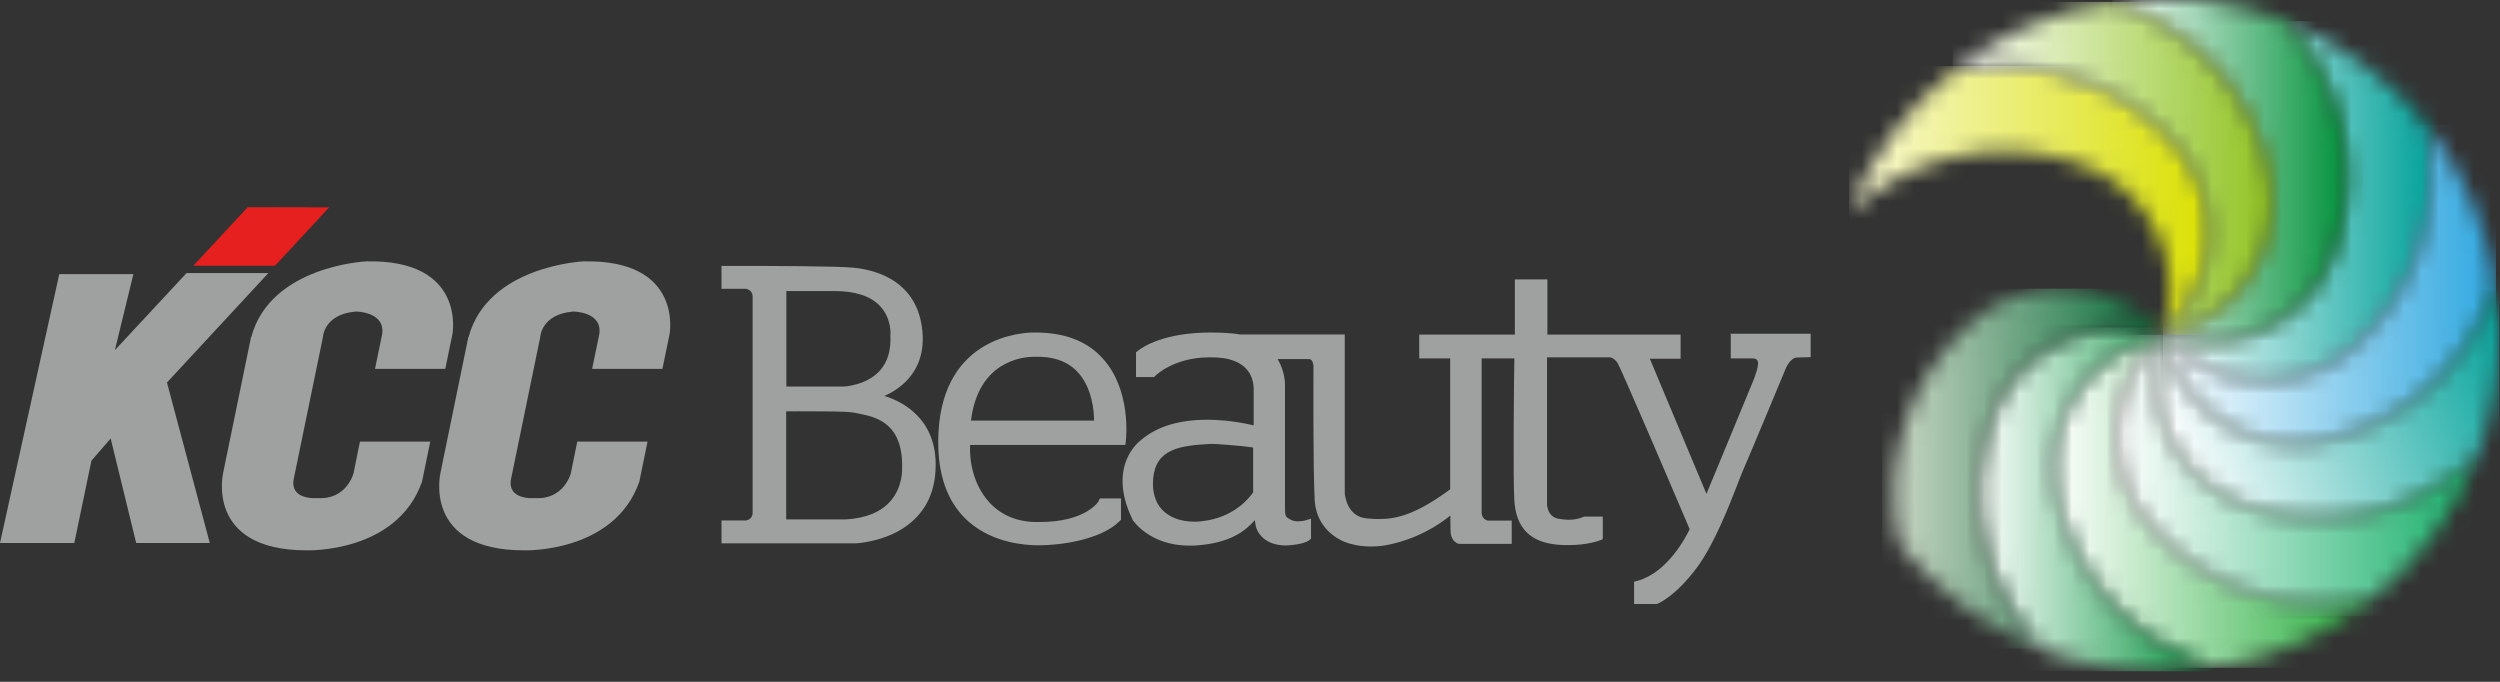
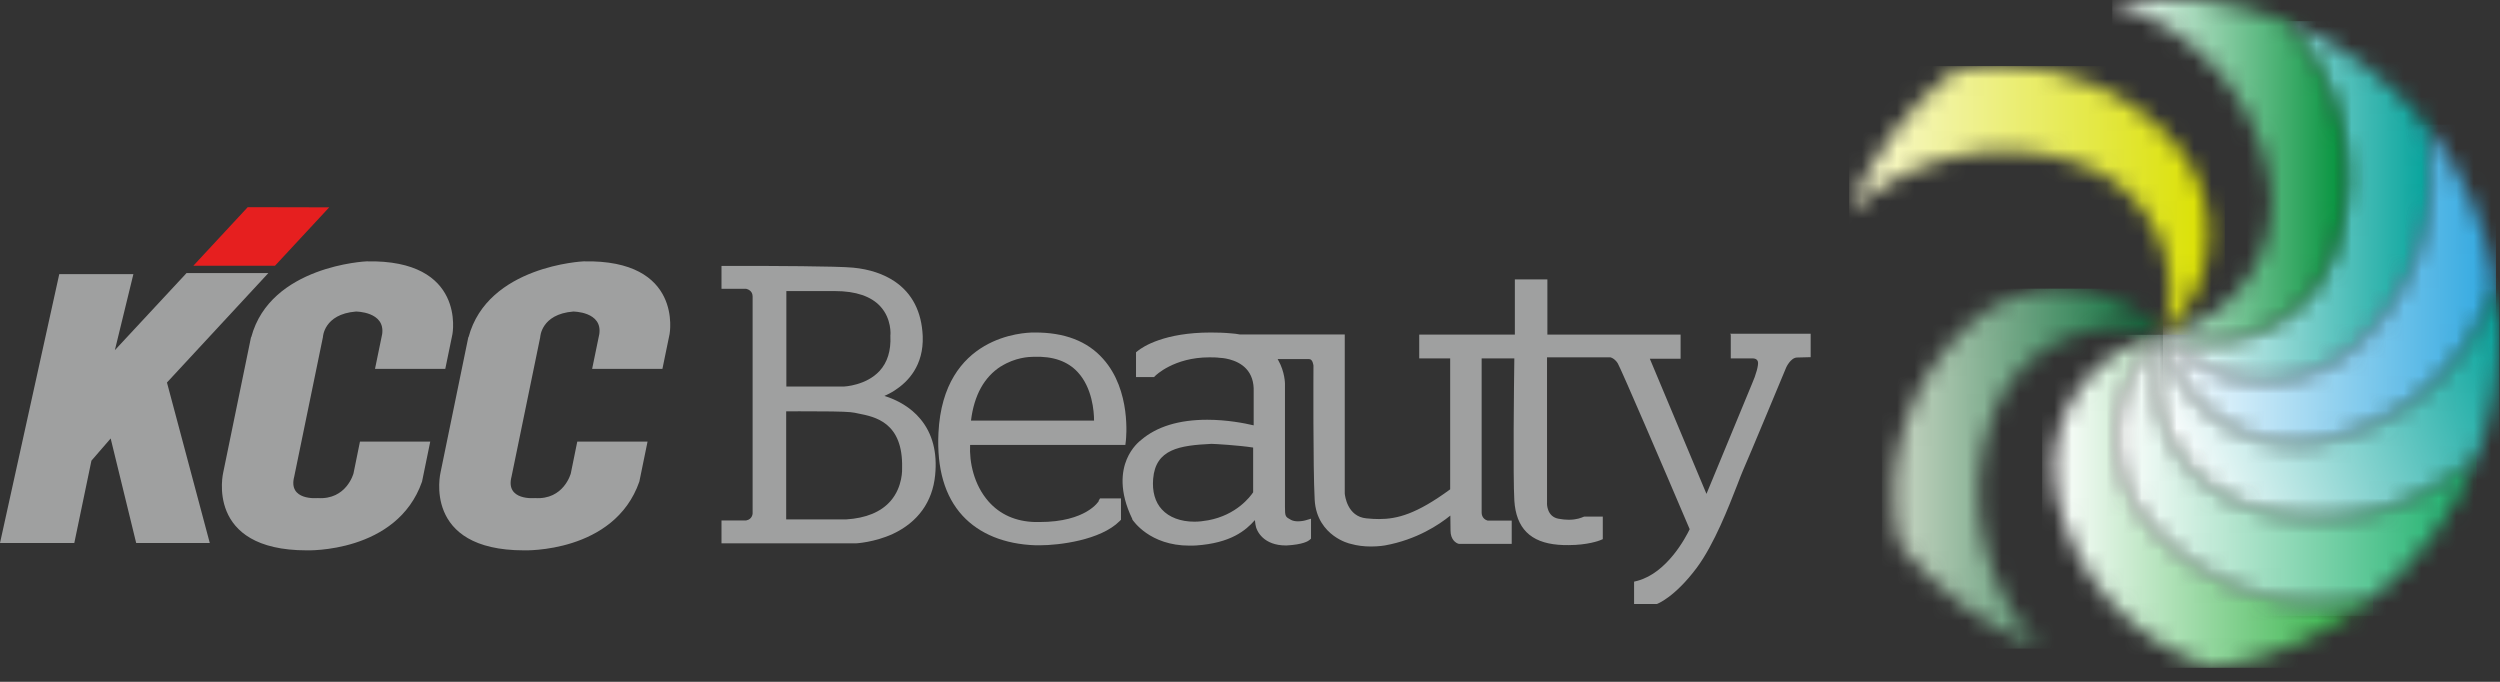
<svg xmlns="http://www.w3.org/2000/svg" viewBox="0 0 143 39" fill="none">
  <rect x="0" y="0" width="143" height="39" fill="#333333" stroke="none" />
  <g clip-path="url(#clip0_68_5393)">
    <mask id="mask0_68_5393" style="mask-type:luminance" maskUnits="userSpaceOnUse" x="123" y="1" width="17" height="21">
      <path d="M133.52 14.36C132.14 18.39 127.75 20.54 123.72 19.16C126.52 22.37 131.39 22.71 134.61 19.91C138.37 16.63 139.8 11.68 138.77 7.14C136.67 4.52 133.91 2.46 130.73 1.22C133.9 4.64 135.14 9.65 133.52 14.37" fill="white" />
    </mask>
    <g mask="url(#mask0_68_5393)">
      <path d="M139.8 1.21H123.72V22.7H139.8V1.21Z" fill="url(#paint0_linear_68_5393)" />
    </g>
    <mask id="mask1_68_5393" style="mask-type:luminance" maskUnits="userSpaceOnUse" x="123" y="7" width="20" height="19">
      <path d="M134.6 19.9C131.39 22.7 126.51 22.36 123.71 19.15C124.53 23.33 128.58 26.06 132.76 25.24C137.66 24.28 141.38 20.71 142.75 16.25C142.24 12.83 140.82 9.7 138.75 7.12C139.78 11.66 138.35 16.62 134.59 19.89" fill="white" />
    </mask>
    <g mask="url(#mask1_68_5393)">
      <path d="M142.77 7.13H123.72V26.06H142.77V7.13Z" fill="url(#paint1_linear_68_5393)" />
    </g>
    <mask id="mask2_68_5393" style="mask-type:luminance" maskUnits="userSpaceOnUse" x="117" y="19" width="19" height="20">
      <path d="M117.63 28.21C118.59 33.11 122.16 36.82 126.62 38.2C130.04 37.69 133.17 36.27 135.75 34.2C131.21 35.23 126.25 33.8 122.98 30.04C120.18 26.83 120.51 21.95 123.73 19.15C119.55 19.97 116.82 24.02 117.64 28.2" fill="white" />
    </mask>
    <g mask="url(#mask2_68_5393)">
      <path d="M135.74 19.15H116.81V38.2H135.74V19.15Z" fill="url(#paint2_linear_68_5393)" />
    </g>
    <mask id="mask3_68_5393" style="mask-type:luminance" maskUnits="userSpaceOnUse" x="123" y="16" width="20" height="14">
      <path d="M132.77 25.24C128.59 26.06 124.53 23.33 123.72 19.15C122.34 23.18 124.48 27.57 128.51 28.95C133.23 30.57 138.24 29.33 141.66 26.16C142.51 23.99 142.98 21.62 142.98 19.15C142.98 18.16 142.9 17.2 142.76 16.25C141.38 20.7 137.66 24.28 132.77 25.24Z" fill="white" />
    </mask>
    <g mask="url(#mask3_68_5393)">
      <path d="M140.578 9.618L117.743 17.929L124.758 37.203L147.593 28.891L140.578 9.618Z" fill="url(#paint3_linear_68_5393)" />
    </g>
    <mask id="mask4_68_5393" style="mask-type:luminance" maskUnits="userSpaceOnUse" x="120" y="-1" width="15" height="21">
      <path d="M121.63 -9.76585e-06C121.36 0.03 121.09 0.06 120.82 0.1C125.28 1.48 128.85 5.2 129.81 10.09C130.63 14.27 127.9 18.33 123.72 19.14C127.75 20.52 132.14 18.38 133.52 14.34C135.14 9.62 133.9 4.61 130.73 1.19C129.18 0.58 127.52 0.17 125.8 -0.01H121.63V-9.76585e-06Z" fill="white" />
    </mask>
    <g mask="url(#mask4_68_5393)">
      <path d="M135.14 0H120.82V20.53H135.14V0Z" fill="url(#paint4_linear_68_5393)" />
    </g>
    <mask id="mask5_68_5393" style="mask-type:luminance" maskUnits="userSpaceOnUse" x="121" y="19" width="21" height="16">
      <path d="M122.97 30.04C126.25 33.8 131.2 35.23 135.74 34.2C138.36 32.1 140.42 29.34 141.66 26.16C138.24 29.33 133.23 30.57 128.51 28.95C124.48 27.57 122.33 23.18 123.72 19.15C120.51 21.95 120.17 26.82 122.97 30.04Z" fill="white" />
    </mask>
    <g mask="url(#mask5_68_5393)">
      <path d="M141.66 19.15H120.17V35.23H141.66V19.15Z" fill="url(#paint5_linear_68_5393)" />
    </g>
    <mask id="mask6_68_5393" style="mask-type:luminance" maskUnits="userSpaceOnUse" x="105" y="3" width="22" height="17">
      <path d="M111.69 4.1C109.07 6.2 107.01 8.96 105.77 12.14C109.19 8.97 114.2 7.73 118.92 9.35C122.95 10.73 125.1 15.12 123.72 19.15C126.93 16.35 127.26 11.48 124.47 8.26C121.88 5.29 118.25 3.77 114.6 3.77C113.63 3.77 112.65 3.88 111.7 4.09" fill="white" />
    </mask>
    <g mask="url(#mask6_68_5393)">
      <path d="M127.26 3.78H105.77V19.15H127.26V3.78Z" fill="url(#paint6_linear_68_5393)" />
    </g>
    <mask id="mask7_68_5393" style="mask-type:luminance" maskUnits="userSpaceOnUse" x="113" y="18" width="14" height="21">
-       <path d="M113.92 23.95C112.3 28.67 113.54 33.68 116.71 37.1C118.88 37.95 121.25 38.42 123.72 38.42C124.7 38.42 125.67 38.35 126.62 38.2C122.17 36.82 118.59 33.1 117.63 28.21C116.81 24.03 119.54 19.97 123.72 19.16C122.89 18.87 122.05 18.74 121.22 18.74C118.01 18.74 115.02 20.75 113.92 23.96" fill="white" />
-     </mask>
+       </mask>
    <g mask="url(#mask7_68_5393)">
      <path d="M126.62 18.73H112.3V38.41H126.62V18.73Z" fill="url(#paint7_linear_68_5393)" />
    </g>
    <mask id="mask8_68_5393" style="mask-type:luminance" maskUnits="userSpaceOnUse" x="108" y="16" width="16" height="22">
      <path d="M112.83 18.4C109.07 21.68 107.64 26.63 108.67 31.17C110.77 33.79 113.53 35.85 116.71 37.09C113.54 33.67 112.3 28.66 113.92 23.94C115.3 19.91 119.69 17.76 123.72 19.14C122.19 17.39 120.05 16.49 117.9 16.49C116.1 16.49 114.29 17.11 112.83 18.39" fill="white" />
    </mask>
    <g mask="url(#mask8_68_5393)">
      <path d="M123.72 16.51H107.64V37.1H123.72V16.51Z" fill="url(#paint8_linear_68_5393)" />
    </g>
    <mask id="mask9_68_5393" style="mask-type:luminance" maskUnits="userSpaceOnUse" x="111" y="0" width="19" height="20">
      <path d="M111.69 4.1C116.23 3.07 121.19 4.5 124.46 8.26C127.26 11.47 126.92 16.35 123.71 19.15C127.89 18.33 130.62 14.28 129.8 10.1C128.84 5.2 125.27 1.48 120.81 0.11C117.39 0.63 114.26 2.04 111.68 4.11" fill="white" />
    </mask>
    <g mask="url(#mask9_68_5393)">
-       <path d="M130.62 0.11H111.69V19.16H130.62V0.11Z" fill="url(#paint9_linear_68_5393)" />
+       <path d="M130.62 0.11H111.69V19.16V0.11Z" fill="url(#paint9_linear_68_5393)" />
    </g>
    <path d="M44.97 29.72V23.53C45.33 23.52 46 23.53 46.7 23.53C48.09 23.53 48.66 23.56 48.89 23.61C48.95 23.62 49.02 23.64 49.08 23.65C50.05 23.84 51.66 24.15 51.6 26.76V26.78C51.6 26.79 51.66 27.84 50.93 28.67C50.38 29.29 49.53 29.64 48.4 29.71H44.97V29.72ZM50.93 19.22C50.97 20.06 50.76 20.73 50.31 21.22C49.54 22.05 48.31 22.11 48.25 22.11H44.98V16.65H47.77C48.95 16.65 49.83 16.95 50.36 17.53C51.01 18.24 50.94 19.16 50.93 19.17V19.19V19.21V19.22ZM50.56 22.66C50.76 22.57 50.97 22.47 51.18 22.33C51.94 21.84 52.84 20.91 52.78 19.23C52.72 17.83 52.18 16.78 51.18 16.1C50.54 15.67 49.74 15.4 48.8 15.31C47.89 15.22 43.97 15.21 42.32 15.21C41.84 15.21 41.54 15.21 41.54 15.21H41.27V16.52H42.68C42.77 16.54 43.05 16.63 43.05 16.96V29.36C43.05 29.36 43.05 29.7 42.68 29.77H41.27V31.08H48.96C48.96 31.08 50 31.03 51.07 30.54C52.5 29.87 53.34 28.71 53.49 27.18C53.62 25.88 53.34 24.8 52.65 23.97C52.09 23.29 51.31 22.87 50.57 22.64" fill="#9FA0A0" />
    <path d="M57.27 20.95C58.06 20.45 58.86 20.41 59.09 20.41C59.12 20.41 59.13 20.41 59.13 20.41H59.14H59.15C60.23 20.37 61.07 20.66 61.65 21.29C62.47 22.18 62.58 23.51 62.58 24.06H55.54C55.72 22.6 56.3 21.56 57.26 20.95M62.85 28.66C62.85 28.66 62.15 29.86 59.46 29.86C59.38 29.86 59.29 29.86 59.2 29.86C58.1 29.83 57.2 29.43 56.54 28.68C55.7 27.72 55.44 26.43 55.49 25.45H64.37L64.4 25.21C64.41 25.09 64.72 22.34 63.1 20.53C62.2 19.51 60.88 19.01 59.18 19.02C59.17 19.02 59.15 19.02 59.12 19.02C58.59 19.02 53.95 19.18 53.68 24.76C53.58 26.8 54.04 28.39 55.06 29.5C56.02 30.54 57.46 31.13 59.23 31.19C59.31 31.19 59.4 31.19 59.48 31.19C60.58 31.19 62.95 30.9 64.04 29.81L64.12 29.73V28.51H62.92L62.84 28.65L62.85 28.66Z" fill="#9FA0A0" />
    <path d="M71.68 25.61V28.16C71.51 28.41 70.73 29.46 69.11 29.76C68.84 29.81 68.57 29.84 68.32 29.84C67.53 29.84 66.87 29.59 66.46 29.14C66.07 28.72 65.9 28.11 65.96 27.39C66.1 25.68 67.48 25.48 69.27 25.39H69.32C69.47 25.39 70.85 25.47 71.68 25.6M99 19.14V20.5H100.23H100.25C100.36 20.5 100.5 20.53 100.55 20.68C100.61 20.86 100.43 21.47 100.22 21.94L97.61 28.25L94.37 20.52H96.13V19.14H88.51V15.98H86.65V19.14H81.18V20.5H82.95V27.99C81.03 29.4 79.93 29.69 78.88 29.69C78.67 29.69 78.45 29.68 78.16 29.65C77.06 29.55 76.93 28.34 76.92 28.23V19.13H70.91C70.76 19.1 70.6 19.08 70.44 19.07C70.03 19.03 69.63 19.02 69.25 19.02C66.62 19.02 65.39 19.82 65.08 20.07L64.98 20.15V21.57H66.01L66.09 21.49C66.09 21.49 67.14 20.44 69.17 20.44C69.37 20.44 69.58 20.44 69.79 20.47H69.81C69.81 20.47 70.73 20.5 71.28 21.09C71.58 21.41 71.73 21.85 71.71 22.4V24.33C71.2 24.21 70.19 24.01 69.05 24.01C67.44 24.01 66.17 24.4 65.28 25.16C65.19 25.23 64.74 25.58 64.45 26.27C64.17 26.94 63.99 28.09 64.77 29.69V29.72C64.82 29.78 65.75 31.21 68.04 31.21C68.17 31.21 68.3 31.21 68.43 31.2C70.4 31.06 71.25 30.35 71.78 29.75L71.81 29.99C71.86 30.41 72.3 31.2 73.55 31.2H73.59C74.53 31.15 74.83 30.95 74.9 30.89L74.99 30.81V29.67L74.65 29.77C74.65 29.77 74.46 29.82 74.24 29.82C74.08 29.82 73.95 29.79 73.85 29.74C73.52 29.56 73.5 29.55 73.5 28.99V21.95C73.5 21.95 73.5 21.28 73.12 20.61C73.11 20.59 73.09 20.56 73.08 20.54H74.85H74.88C75.09 20.54 75.12 20.87 75.13 20.91C75.13 21.18 75.1 26.75 75.2 28.59C75.26 29.67 75.82 30.3 76.28 30.64C76.74 30.98 77.2 31.1 77.27 31.11C77.62 31.21 78.01 31.26 78.42 31.26C78.88 31.26 79.2 31.2 79.21 31.2C81.04 30.87 82.32 30.01 82.96 29.49C82.96 29.79 82.97 30.14 82.97 30.35C82.97 30.86 83.27 31.07 83.45 31.11H83.48H86.47V29.78H85.1C84.77 29.69 84.75 29.39 84.75 29.33V20.5H86.62C86.6 21.81 86.54 27.29 86.62 28.63C86.72 30.21 87.54 31.03 89.13 31.16C89.33 31.18 89.53 31.18 89.72 31.18C90.82 31.18 91.49 30.92 91.51 30.91L91.68 30.84V29.55H90.61L90.56 29.57C90.46 29.61 90.2 29.73 89.73 29.73C89.55 29.73 89.35 29.71 89.14 29.67C88.49 29.55 88.48 28.84 88.49 28.76V20.44H92.12C92.23 20.47 92.4 20.56 92.54 20.79C92.73 21.12 95.09 26.6 96.65 30.27C96.42 30.75 95.36 32.76 93.67 33.22L93.47 33.27V34.55H94.77C94.77 34.55 95.77 34.2 97.06 32.47C98.06 31.12 98.89 28.97 99.39 27.69C99.52 27.35 99.62 27.09 99.69 26.93C100.03 26.17 102.08 21.23 102.17 21.02C102.17 21.02 102.42 20.46 102.79 20.45L103.57 20.43V19.09H98.96L99 19.14Z" fill="#9FA0A0" />
    <path d="M14.36 19.28L12.77 27.02C12.77 27.02 11.69 31.48 17.55 31.48C17.55 31.48 22.71 31.65 24.14 27.55L24.61 25.26H20.59L20.22 27.08C20.22 27.08 19.82 28.6 18.17 28.49C18.17 28.49 16.46 28.66 16.83 27.26L18.47 19.29C18.47 19.29 18.51 17.97 20.36 17.82C20.36 17.82 22.04 17.82 21.86 19.11L21.45 21.1H25.47L25.88 19.11C25.88 19.11 26.68 14.83 20.96 14.95C20.96 14.95 15.46 15.19 14.37 19.29" fill="#9FA0A0" />
    <path d="M26.79 19.28L25.2 27.02C25.2 27.02 24.12 31.48 29.98 31.48C29.98 31.48 35.14 31.65 36.57 27.55L37.04 25.26H33.02L32.65 27.08C32.65 27.08 32.25 28.6 30.6 28.49C30.6 28.49 28.89 28.66 29.26 27.26L30.9 19.29C30.9 19.29 30.94 17.97 32.79 17.82C32.79 17.82 34.47 17.82 34.28 19.11L33.87 21.1H37.89L38.3 19.11C38.3 19.11 39.1 14.83 33.38 14.95C33.38 14.95 27.89 15.19 26.8 19.29" fill="#9FA0A0" />
    <path d="M15.35 15.62H10.67L6.57 20.03L7.63 15.68H3.39L0 31.06H4.25L5.23 26.35L6.33 25.08L7.79 31.06H12L9.55 21.88L15.35 15.62Z" fill="#9FA0A0" />
    <path d="M18.83 11.86L14.17 11.85L11.06 15.2H15.73L18.83 11.86Z" fill="#E61F1F" />
  </g>
  <defs>
    <linearGradient id="paint0_linear_68_5393" x1="123.796" y1="12.64" x2="139.166" y2="12.64" gradientUnits="userSpaceOnUse">
      <stop stop-color="white" />
      <stop offset="1" stop-color="#00A29A" />
    </linearGradient>
    <linearGradient id="paint1_linear_68_5393" x1="123.663" y1="15.667" x2="142.713" y2="15.667" gradientUnits="userSpaceOnUse">
      <stop stop-color="white" />
      <stop offset="1" stop-color="#2EA7E0" />
    </linearGradient>
    <linearGradient id="paint2_linear_68_5393" x1="117.507" y1="28.683" x2="135.767" y2="28.683" gradientUnits="userSpaceOnUse">
      <stop stop-color="white" />
      <stop offset="1" stop-color="#22AC38" />
    </linearGradient>
    <linearGradient id="paint3_linear_68_5393" x1="124.711" y1="26.693" x2="144.068" y2="19.647" gradientUnits="userSpaceOnUse">
      <stop stop-color="white" />
      <stop offset="1" stop-color="#00A29A" />
    </linearGradient>
    <linearGradient id="paint4_linear_68_5393" x1="120.795" y1="9.734" x2="134.205" y2="9.734" gradientUnits="userSpaceOnUse">
      <stop stop-color="white" />
      <stop offset="1" stop-color="#00913A" />
    </linearGradient>
    <linearGradient id="paint5_linear_68_5393" x1="121.155" y1="27.886" x2="141.745" y2="27.886" gradientUnits="userSpaceOnUse">
      <stop stop-color="white" />
      <stop offset="1" stop-color="#13AE67" />
    </linearGradient>
    <linearGradient id="paint6_linear_68_5393" x1="105.856" y1="12.258" x2="126.446" y2="12.258" gradientUnits="userSpaceOnUse">
      <stop stop-color="#F9F9D6" />
      <stop offset="1" stop-color="#DAE000" />
    </linearGradient>
    <linearGradient id="paint7_linear_68_5393" x1="113.174" y1="28.017" x2="126.584" y2="28.017" gradientUnits="userSpaceOnUse">
      <stop stop-color="white" />
      <stop offset="1" stop-color="#00913A" />
    </linearGradient>
    <linearGradient id="paint8_linear_68_5393" x1="108.427" y1="27.621" x2="123.797" y2="27.621" gradientUnits="userSpaceOnUse">
      <stop stop-color="#C8D5C3" />
      <stop offset="1" stop-color="#006934" />
    </linearGradient>
    <linearGradient id="paint9_linear_68_5393" x1="111.717" y1="9.574" x2="129.977" y2="9.574" gradientUnits="userSpaceOnUse">
      <stop stop-color="white" />
      <stop offset="1" stop-color="#8FC31F" />
    </linearGradient>
    <clipPath id="clip0_68_5393">
      <rect width="142.98" height="38.41" fill="white" />
    </clipPath>
  </defs>
</svg>